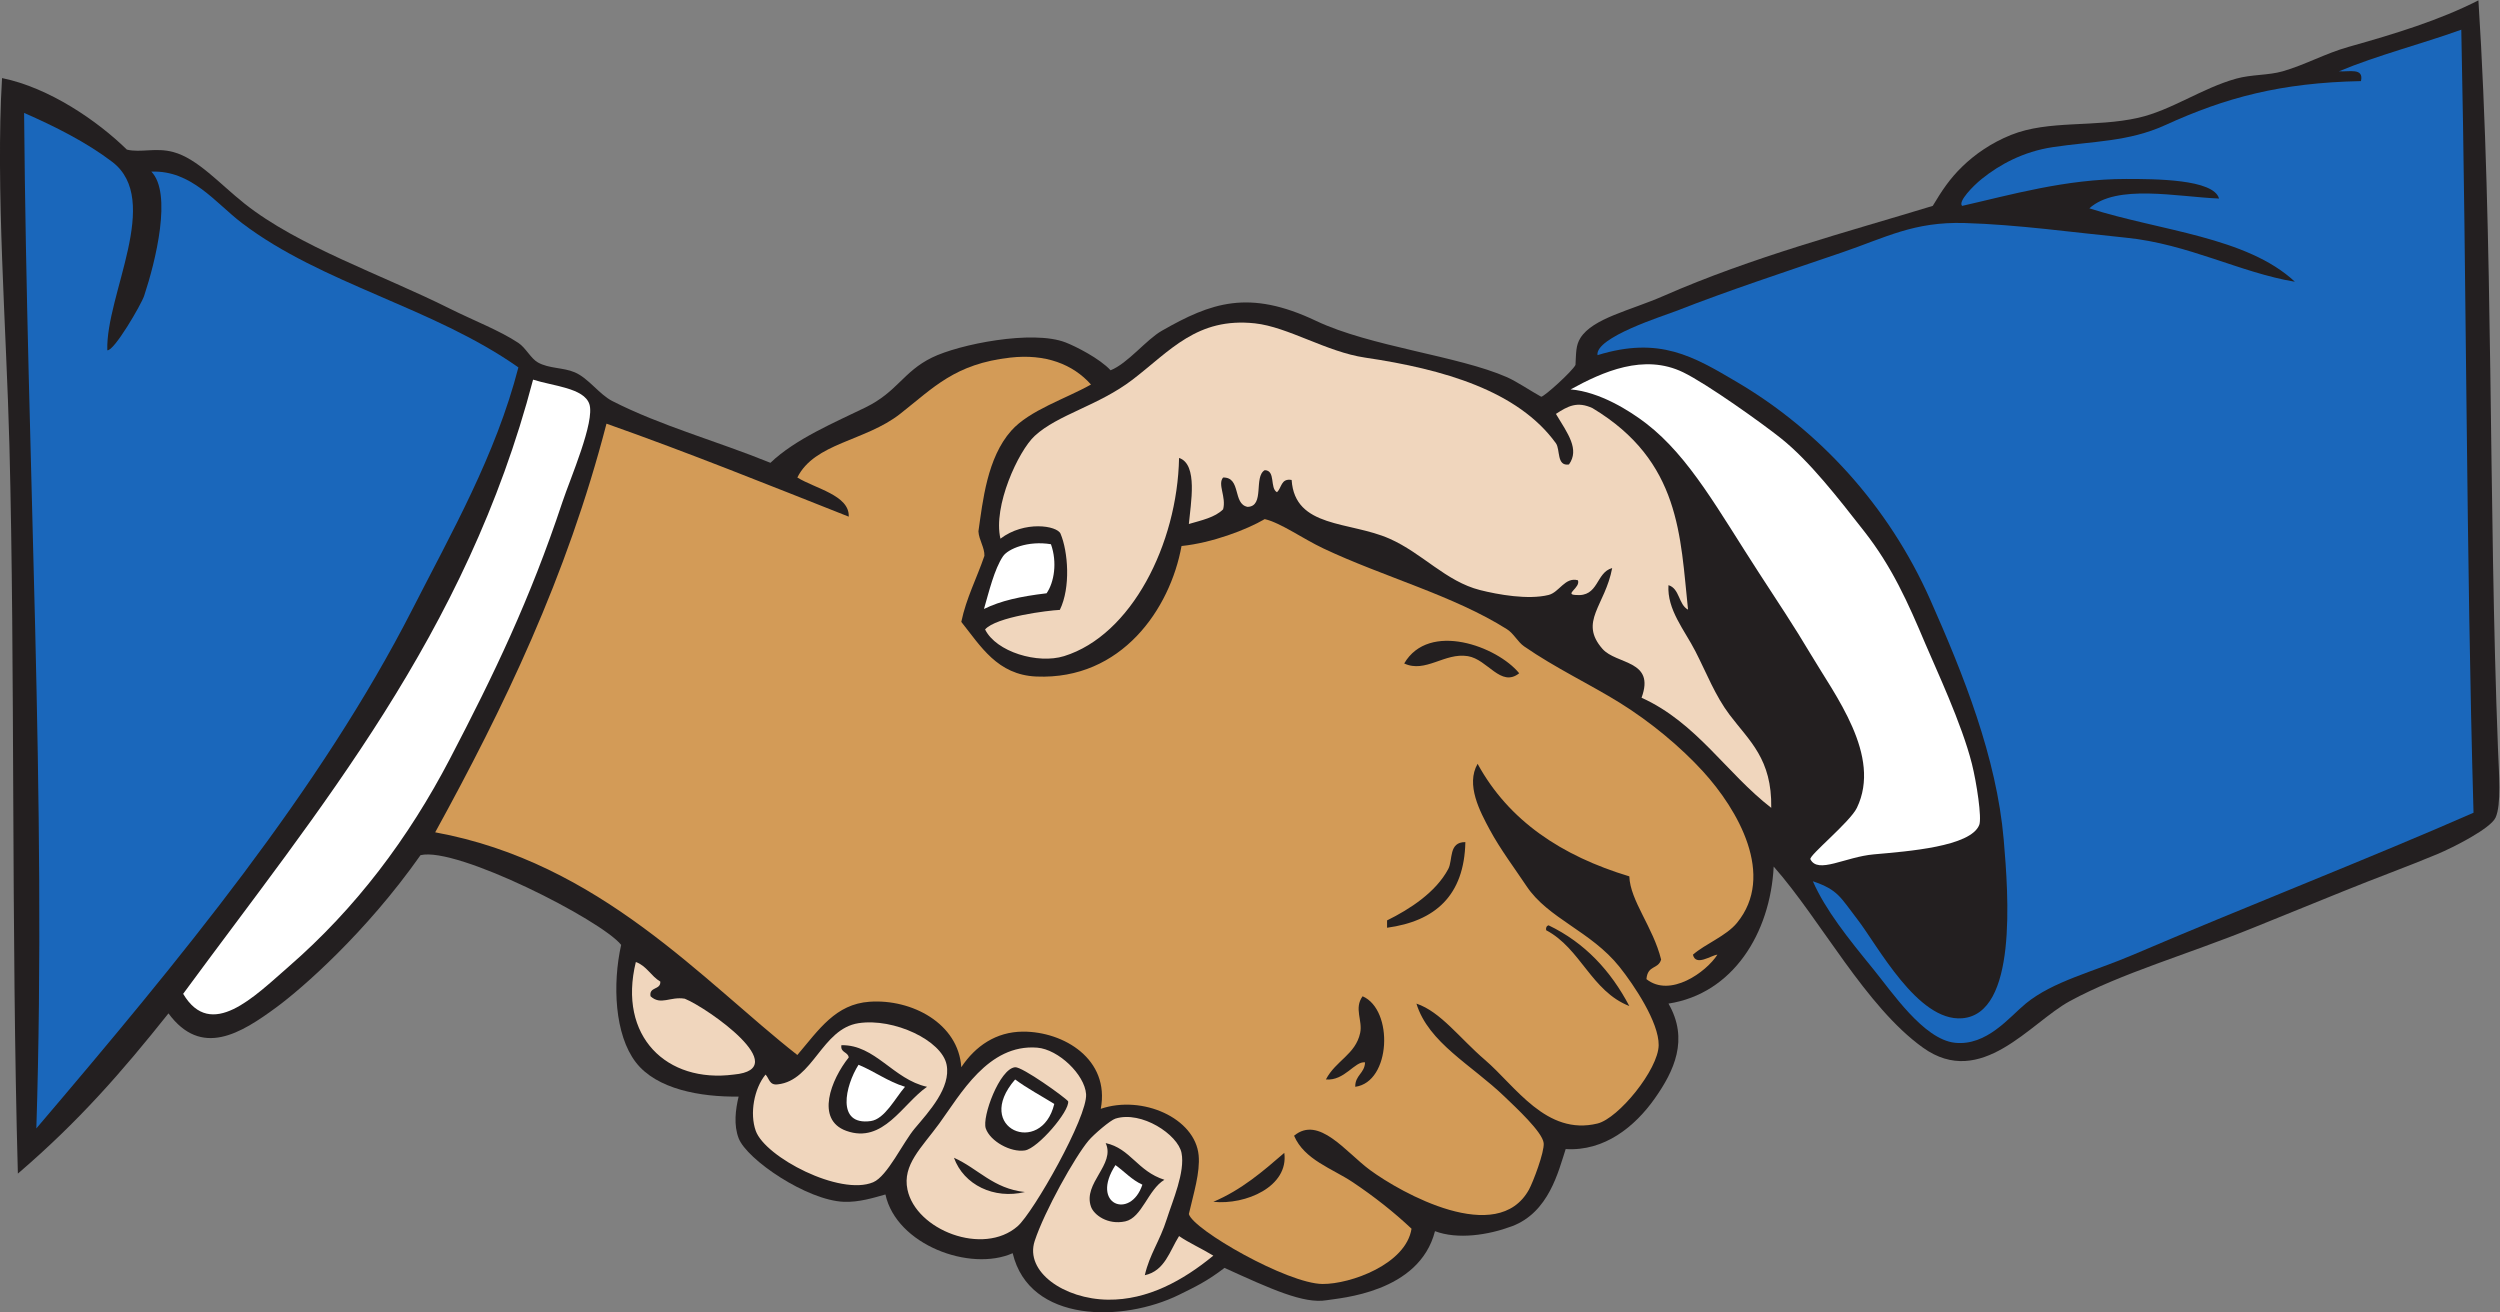
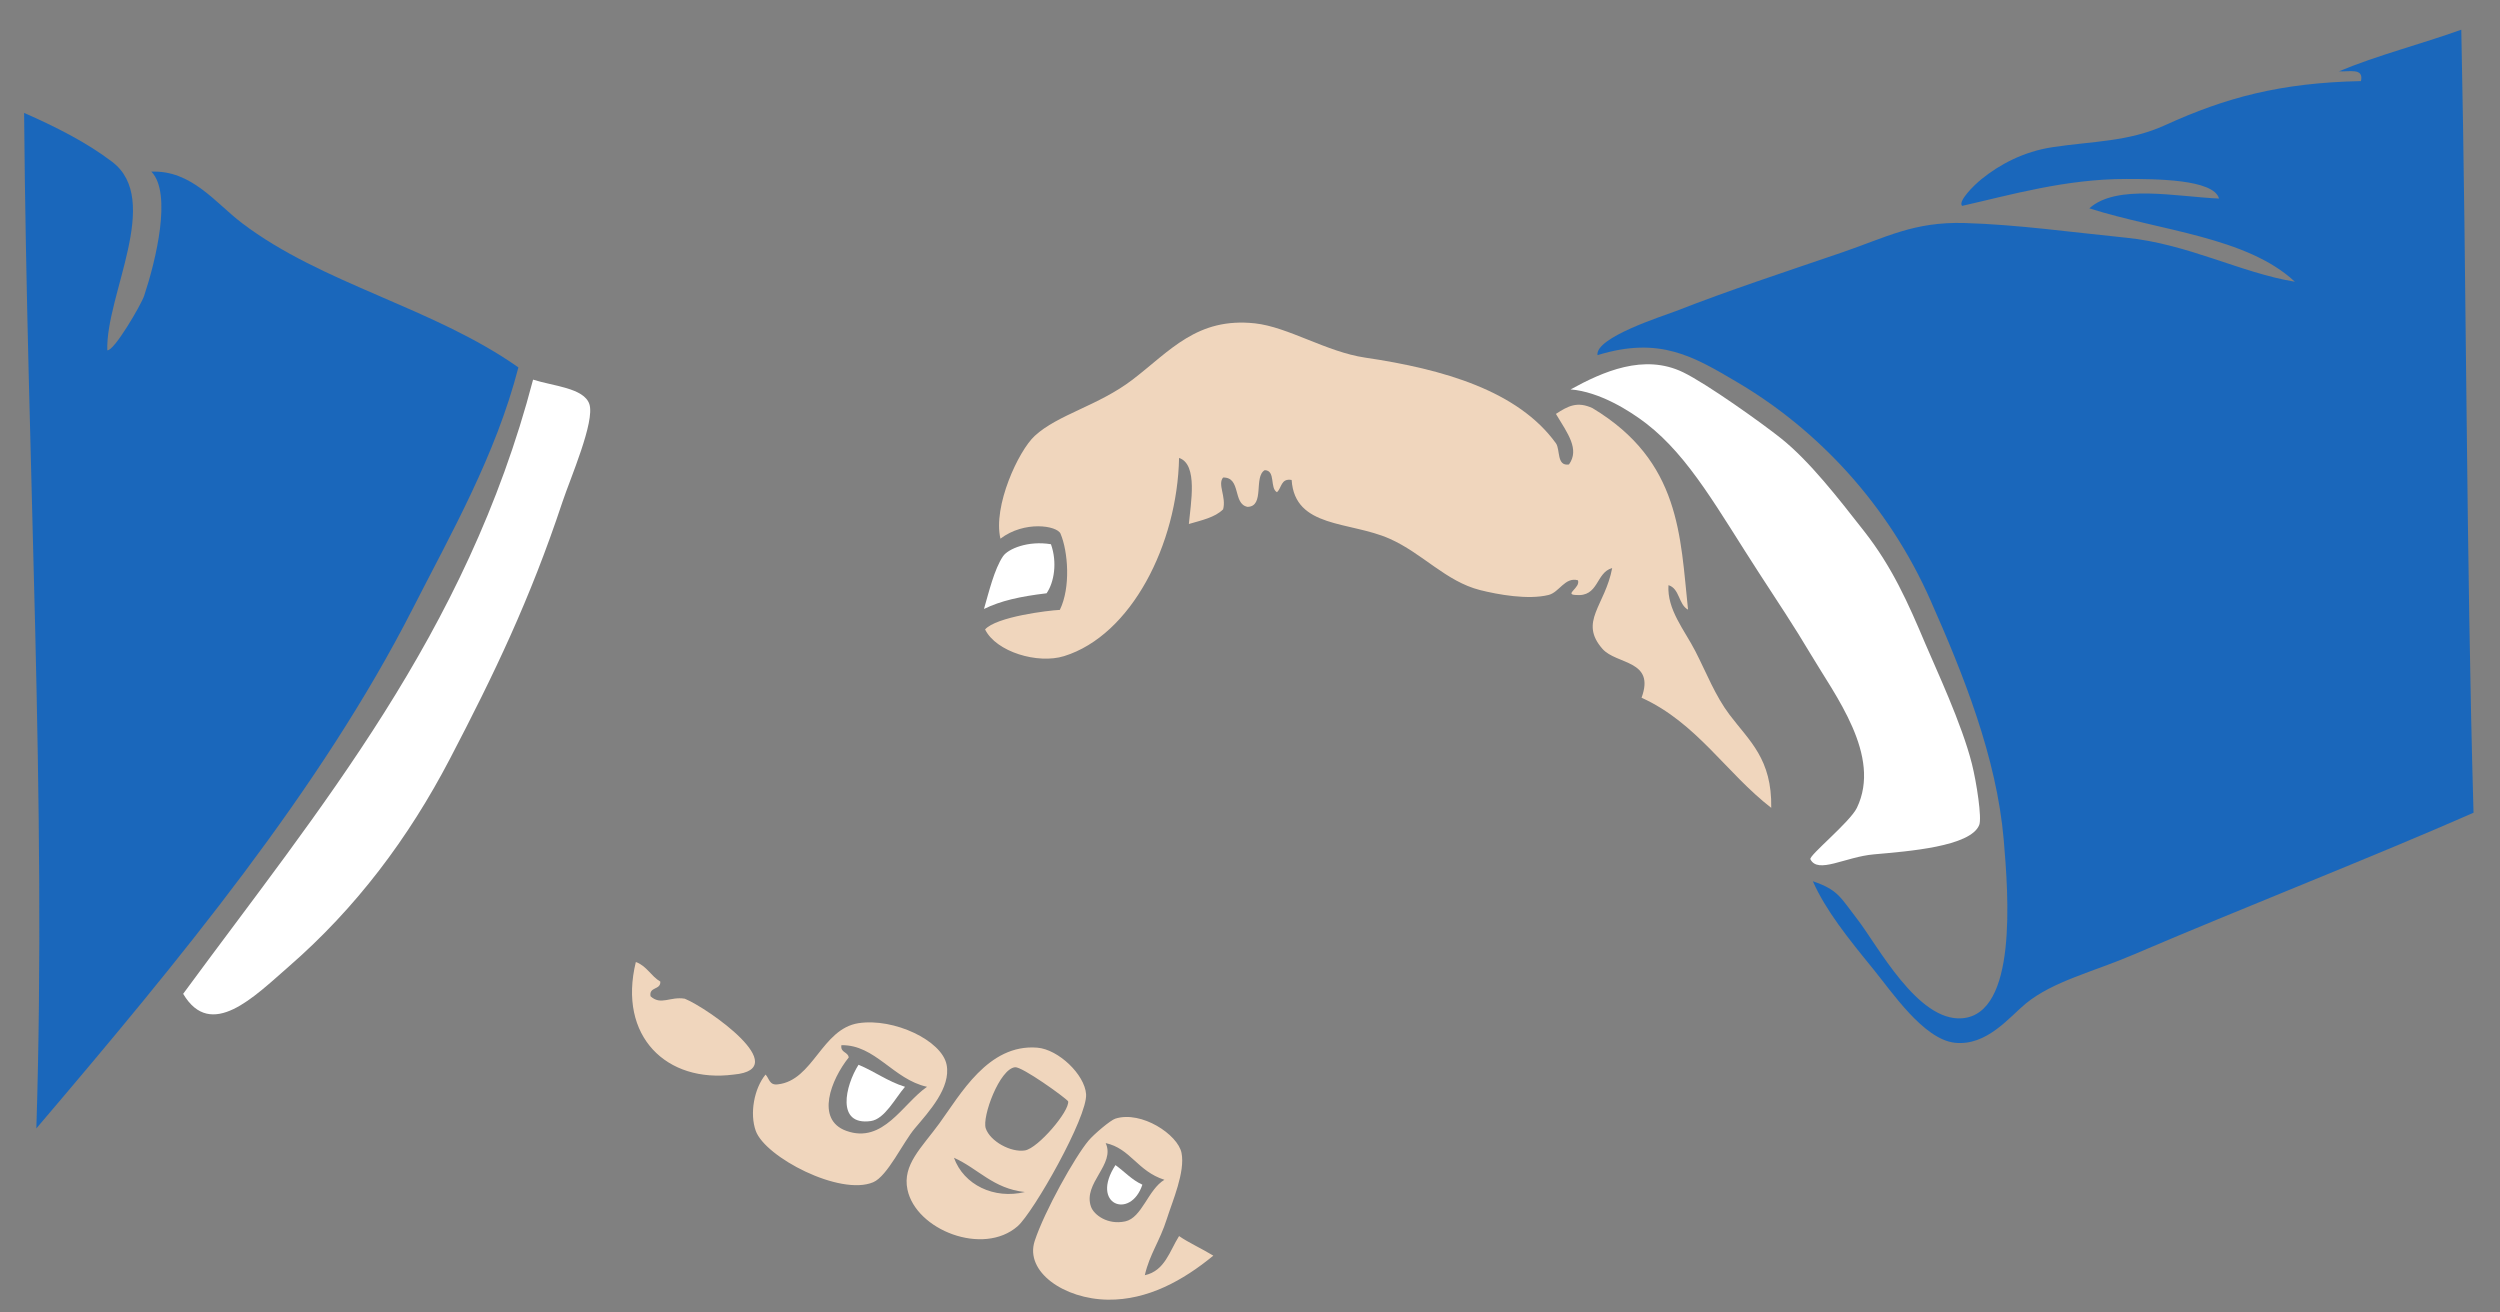
<svg xmlns="http://www.w3.org/2000/svg" viewBox="0 0 653.707 343.133" height="343.133" width="653.707" xml:space="preserve" id="svg2" version="1.1">
  <rect x="0" y="0" width="653.707" height="343.133" fill="#808080" stroke="none" />
  <defs id="defs6" />
  <g transform="matrix(1.333,0,0,-1.333,0,343.133)" id="g10">
    <g transform="scale(0.1)" id="g12">
-       <path id="path14" style="fill:#231f20;fill-opacity:1;fill-rule:evenodd;stroke:none" d="M 4.008,2420.99 C 96.598,2402.1 191.184,2337.15 248.887,2280.66 c 27.437,-6.64 56.523,4.63 91.203,-4.8 47.473,-12.93 90.258,-61.79 139.195,-100.81 105.559,-84.12 270.363,-139.91 403.199,-206.39 45.778,-22.91 97.832,-42.86 134.406,-67.2 14.6,-9.74 24.38,-30.62 38.39,-38.4 22.06,-12.24 49.31,-9.55 72.01,-19.21 27.16,-11.55 48.11,-43.3 73.8,-56.4 95.63,-48.81 203.78,-77.95 310.2,-121.19 48.61,46.78 127.82,80 186.33,108.58 62.69,30.63 73.92,70.04 130.45,97.82 53.38,26.23 197.36,54.89 262.14,29.78 19.86,-7.71 66.63,-31.31 88.34,-54.64 33.87,13.5 69.7,59.95 100.74,77.65 96.34,54.96 170.36,81.97 302.4,19.21 106.06,-50.42 279.23,-68.53 374.38,-110.4 18.99,-8.34 49.91,-29.09 67.22,-38.4 6.59,0.74 60.46,49.41 67.2,62.4 1.33,24.29 0.53,38.26 9.6,52.8 24.31,38.94 98.31,54.09 163.2,82.59 174.38,76.58 360.03,125.33 528,176.62 17.56,29.25 32.83,52.72 57.6,76.78 25.31,24.62 57.54,46.97 96,62.41 74.07,29.74 164.24,14.29 249.6,33.61 64.83,14.66 124.94,58.11 191.99,76.79 30.41,8.46 62.81,6.25 91.2,14.39 43.91,12.61 84,35.2 129.59,48.02 91.28,25.62 178.49,52.39 254.42,91.19 29.86,-466.3 19.57,-985.14 38.4,-1468.81 1.88,-48.46 6.88,-108.752 -4.8,-134.377 -9.58,-21.035 -81.16,-57.773 -115.2,-72.011 -59.24,-24.746 -120.84,-46.934 -182.4,-72.012 -57.63,-23.477 -116.08,-46.973 -177.6,-71.992 -127.47,-51.836 -259.25,-89.199 -360,-143.985 -77.55,-42.187 -173.78,-173.066 -288,-91.21 -112.74,80.781 -199.79,249.765 -292.8,355.195 -6.72,-131.25 -80.22,-249.297 -206.4,-268.809 40.49,-70.254 10.96,-132.324 -26.72,-185.84 -38.99,-55.41 -99,-104.296 -174.93,-99.492 C 3057,276.641 3038.48,195.879 2965.68,168.672 2919.14,151.27 2859.3,142.305 2814.89,159.063 2783.89,37.871 2627.5,27.91 2602.31,23.613 2557.34,15.977 2492.36,45.938 2402,87.031 c -34.5,-26.465 -58,-37.441 -89.12,-52.773 -110.08,-54.18 -293.52,-55.918 -326.4,81.601 -83.56,-37.168 -228.16,16.563 -249.59,115.196 -23.57,-6.582 -51.99,-15.567 -81.61,-14.395 -72.41,2.832 -190.33,82.754 -206.39,124.805 -9.8,25.644 -6.24,55.664 0,81.601 -74.53,-1.015 -160.9,14.278 -201.6,67.188 -41.72,54.219 -46.02,153.457 -28.81,230.41 C 1179.7,769.238 895.621,913.984 824.867,896.602 717.172,743.594 592.012,635 543.316,599.043 471.797,546.23 394.902,498.926 330.488,586.27 238.809,471.191 154.84,374.707 35.051,271.953 21.855,752.793 29.746,1262.25 18.484,1699.86 12.594,1928.96 -8.891,2205.8 4.008,2420.99 v 0" />
      <path id="path16" style="fill:#1a67bb;fill-opacity:1;fill-rule:evenodd;stroke:none" d="m 47.285,2352.66 c 61.012,-26.77 122.153,-57.49 172.805,-96 98.531,-74.95 -12.934,-261.14 -9.602,-369.61 13.012,-2.33 66.516,89.49 72.262,106.79 22.582,68.02 55.438,201.22 14.145,243.62 78.82,3.1 125.546,-61.19 177.593,-100.8 C 631.465,2017.2 849.215,1971.52 1016.89,1853.45 972.301,1680.7 885.234,1528.44 809.234,1379.51 628.457,1025.27 351.824,690.176 71.289,360.664 91.648,1006.56 52.961,1660.39 47.285,2352.66 v 0" />
      <path id="path18" style="fill:#ffffff;fill-opacity:1;fill-rule:evenodd;stroke:none" d="m 1045.69,1829.45 c 39.13,-12.71 99.78,-16.17 110.4,-47.98 11.38,-34.14 -37.54,-146.03 -52.8,-192.01 C 1039.68,1397.96 969.156,1251.52 882.488,1085.45 801.129,929.57 698.02,792.422 565.688,677.461 499.27,619.746 414.004,532.266 359.281,624.648 626.23,988.105 914.941,1329.8 1045.69,1829.45 v 0" />
-       <path id="path20" style="fill:#d39b57;fill-opacity:1;fill-rule:evenodd;stroke:none" d="m 853.684,941.465 c 134.437,244.765 258.046,500.355 336.006,801.605 161.96,-57.25 318.09,-120.32 475.19,-182.41 1.97,42.02 -66.31,55.26 -100.8,76.8 33.82,68.04 132.92,70.94 201.61,124.81 65.92,51.69 107.42,98.1 215.99,110.39 69.24,7.84 122.95,-12.97 158.41,-52.8 -49.57,-27.98 -120.56,-50.29 -156.38,-90.57 -47.44,-53.34 -55.89,-138.4 -64.42,-197.43 1.04,-16.99 12.25,-31.86 11.76,-48 -15.37,-45 -35.37,-82.22 -45.37,-129.61 37.91,-47.35 70.67,-104 147.28,-107.2 167.23,-6.99 262.53,133.03 284.73,256.02 60.08,6.19 127.4,31.83 163.2,52.79 31.56,-7.31 74.19,-38.2 115.2,-57.6 117.17,-55.44 255.61,-92.4 359.98,-158.4 13.4,-8.47 21.1,-24.93 33.62,-33.61 61.17,-42.34 129.11,-74.34 187.2,-110.39 62.18,-38.61 120.52,-87.77 163.2,-134.4 69.56,-75.991 143.21,-204.878 67.2,-297.612 -21.2,-25.84 -61.45,-40.762 -86.4,-62.383 5.3,-23.887 36.42,-0.781 48,0 -21.9,-34.238 -92.74,-85.059 -139.21,-48.008 2.39,28.145 23.01,18.731 28.8,38.398 -15.73,63.711 -60.68,115.274 -62.39,163.204 -132.74,40.078 -236.6,109.023 -297.61,220.801 -23.64,-40.98 4.66,-93.653 24.01,-129.61 20.51,-38.086 50.39,-77.91 72,-110.391 42.48,-63.847 126.4,-88.242 182.4,-158.398 28.16,-35.293 77.41,-108.574 76.79,-153.594 -0.64,-47.734 -78.82,-143.554 -119.99,-153.613 -100.5,-24.551 -160.91,73.457 -220.8,124.805 -49.75,42.636 -86.73,94.394 -134.41,110.41 23.53,-76.895 108.34,-120.313 172.8,-182.403 22.19,-21.367 74.53,-69.531 76.81,-91.211 1.81,-17.304 -21.03,-77.089 -28.8,-91.191 -61.95,-112.246 -250.75,-6.66 -311.97,38.418 -47.24,34.805 -100.26,107.617 -148.84,67.188 20.24,-47.403 75.09,-64.356 115.21,-91.211 41.37,-27.715 80.62,-58.536 115.2,-91.192 -10.92,-69.687 -119.68,-108.73 -174.42,-108.398 -68.9,0.43 -253.87,106.328 -262.38,137.187 9.31,40.528 22.35,81.621 19.2,115.215 -6.89,73.203 -110.68,118.887 -192,91.192 18.37,97.226 -72.66,151.738 -152.58,151.406 -52.93,-0.196 -93.55,-28.516 -121.03,-69.805 -5.5,85.899 -97.17,134.238 -179.96,128.438 C 1639.25,604.434 1606.78,555 1564.08,504.648 1379.16,649.668 1176.94,882.305 853.684,941.465 Z M 2519.29,312.656 c -42.04,-36.367 -84.11,-72.676 -139.2,-95.996 63.5,-6.66 148.21,30 139.2,95.996 z m 158.4,177.598 c -0.68,-21.719 -19.68,-25.117 -19.21,-47.988 70.23,9.394 75.55,150.957 14.41,177.597 -17.39,-23.828 0.51,-47.519 -4.8,-72.011 -9.18,-42.344 -47.61,-53.809 -67.2,-91.192 36.8,-3.125 56.47,36.231 76.8,33.594 z m 196.8,432.012 c -33.44,0.273 -24.13,-35.039 -33.6,-52.813 -24.37,-45.742 -75.13,-78.594 -120,-100.801 0,-4.785 0,-9.589 0,-14.394 94.34,12.871 151.36,63.047 153.6,168.008 z m 4.8,364.784 c 39.14,-6.35 64.69,-62.28 100.8,-33.59 -42.94,52.66 -176.9,102.6 -225.6,19.22 41.74,-19.55 79.3,21.79 124.8,14.37 z m 316.8,-686.386 c -36.43,69.16 -87.09,124.102 -158.4,158.399 -3.75,-1.055 -5.58,-4.024 -4.8,-9.61 68.05,-35.937 88.49,-119.512 163.2,-148.789 v 0" />
      <path id="path22" style="fill:#ffffff;fill-opacity:1;fill-rule:evenodd;stroke:none" d="m 1684.08,485.469 c 31.77,-13.047 56.99,-32.617 91.2,-43.203 -19.64,-22.793 -39.88,-63.438 -67.19,-67.207 -68.4,-9.434 -50.02,69.336 -24.01,110.41 v 0" />
      <path id="path24" style="fill:#ffffff;fill-opacity:1;fill-rule:evenodd;stroke:none" d="m 1930.18,1379.57 c 9.54,32.95 20.29,78.16 37.3,103.33 9.82,14.54 49.07,31.18 94.09,23.67 12.64,-35.66 6.32,-74.74 -8.58,-96.23 -52.54,-6.3 -89.8,-14.65 -122.81,-30.77 v 0" />
-       <path id="path26" style="fill:#ffffff;fill-opacity:1;fill-rule:evenodd;stroke:none" d="m 1991.28,456.66 c 23.95,-17.656 51.11,-32.109 76.81,-47.988 -25.03,-104.199 -160.38,-48.399 -76.81,47.988 v 0" />
      <path id="path28" style="fill:#ffffff;fill-opacity:1;fill-rule:evenodd;stroke:none" d="m 2188.09,288.672 c 17.76,-12.637 31.86,-28.945 52.8,-38.399 -22.83,-69.316 -103.42,-39.472 -52.8,38.399 v 0" />
      <path id="path30" style="fill:#ffffff;fill-opacity:1;fill-rule:evenodd;stroke:none" d="m 3080.88,1810.27 c 63.22,34.66 143.85,70.91 220.81,33.58 46.97,-22.77 155.94,-100.77 192,-129.6 56.11,-44.84 111.73,-116.66 163.2,-182.39 54.78,-69.97 85.82,-139.81 120,-220.8 20,-47.39 71.43,-156.37 91.2,-235.2 9.27,-36.95 19.85,-106.309 14.4,-120.001 -16.94,-42.5 -139.59,-51.679 -206.4,-57.597 -56.94,-5.039 -109.98,-39.082 -124.8,-9.61 -3.54,7.051 77.67,72.793 91.2,100.801 49.3,102.207 -42.77,220.527 -91.2,302.407 -30.15,50.97 -66,104.88 -100.81,158.4 -78.63,120.93 -135.85,227.18 -220.79,292.81 -32.75,25.28 -91.65,62.46 -148.81,67.2 v 0" />
      <path id="path32" style="fill:#1a67bb;fill-opacity:1;fill-rule:evenodd;stroke:none" d="m 3133.69,1877.46 c -4.91,35.02 129.73,77.05 153.6,86.39 104.84,41.06 211.66,75.94 326.4,115.22 86.12,29.47 140.46,60.44 240,57.59 103.63,-2.97 213.24,-18.48 316.79,-28.79 121.47,-12.11 224.9,-68.89 331.21,-86.41 -94.25,88.15 -264.99,99.8 -403.21,144 53.61,48.44 171.58,22.62 254.41,19.2 -10.5,38.31 -126.48,38.4 -182.4,38.41 -118.58,0 -226.71,-31.33 -321.6,-52.81 -8.62,8.4 21.57,39.26 38.4,52.8 35.02,28.18 81.48,53.65 139.19,62.39 77.98,11.84 148.66,10.26 220.79,43.22 118.25,53.97 226.29,83.2 384.02,86.38 6.15,26.97 -23.93,17.68 -43.2,19.2 75.64,31.56 161.08,53.32 239.99,81.61 10.47,-494.22 9.59,-1030.84 24,-1535.997 -194.02,-85.41 -454.4,-187.285 -667.2,-278.398 -79.41,-34.004 -157.57,-52.031 -211.19,-95.996 -31.92,-26.192 -76.44,-83.75 -139.2,-76.817 -61.25,6.797 -123.36,99.746 -159.69,144.239 -50.05,61.289 -93.67,115.742 -118.71,172.558 50,-16.972 53.99,-31.64 87.09,-74.316 40.17,-51.778 118.32,-201.367 205.71,-194.473 108.47,8.574 91.06,240.332 81.6,350.391 -13.92,161.699 -79.1,323.989 -144.01,470.409 -82.31,185.68 -219.29,333.02 -379.19,427.19 -85.53,50.38 -151.87,90.37 -273.6,52.81 v 0" />
      <path id="path34" style="fill:#f0d6bd;fill-opacity:1;fill-rule:evenodd;stroke:none" d="m 1247.28,687.051 c 21.24,-7.559 29.79,-27.793 48.01,-38.399 1,-17.011 -22.52,-9.472 -19.2,-28.789 20.29,-18.633 38.39,0.039 67.2,-4.804 44.21,-17.871 215.78,-137.969 95.99,-148.809 -131.15,-17.246 -227.81,74.531 -192,220.801 z m 715.21,830.409 c -15,63.55 35.08,171.9 67.2,201.6 45.58,42.13 124.88,59.04 192,110.39 73.76,56.46 126.38,122.64 240,110.41 64.6,-6.95 140.62,-56.08 216,-67.2 154.28,-22.76 300.06,-65.24 374.4,-168 8.83,-12.21 0.92,-45.49 25.61,-41.64 21.17,29.65 -2.06,60.3 -25.58,99.2 23.57,15.41 41.9,25.28 71.88,11.25 172.89,-104.03 171.97,-251.38 187.28,-395.21 -18.89,9.9 -16.18,41.41 -38.39,48 -3.03,-48 31.39,-87.83 52.79,-129.6 21.98,-42.83 38.84,-87.28 67.21,-124.8 38.89,-51.45 83.24,-86.57 81.6,-182.407 -88.36,68.437 -146.45,167.167 -254.4,216.017 27.48,74.51 -49.45,64.63 -76.8,95.99 -46.59,53.41 5.3,84.39 19.2,158.4 -32.69,-8.92 -25.75,-57.45 -72,-52.81 -22.42,1.11 10.34,14.29 4.78,28.81 -25.43,7 -36.38,-23.56 -57.58,-28.8 -40.31,-9.97 -99.62,0.8 -134.4,9.6 -67.11,16.97 -112.97,72.23 -177.61,100.8 -78.29,34.6 -185.8,20.26 -191.99,115.2 -21.31,3.7 -19.33,-15.87 -28.81,-24 -14.43,7.97 -2.06,42.73 -23.99,43.2 -22.17,-13.04 0.65,-71.06 -33.6,-72 -29.66,5.55 -12.16,58.25 -48.01,57.6 -11.37,-13.26 6.55,-38.05 0.01,-62.4 -15.95,-16.05 -42.5,-21.51 -67.21,-28.79 3.41,39.25 18.56,117.09 -19.2,129.59 -3.28,-168.94 -93.45,-347.8 -225.59,-388.8 -51.49,-15.99 -133.18,8.17 -154.93,52.37 22.03,24.87 123.57,37.24 146.63,38.34 21.58,44.13 16.14,114.44 1.42,149.39 -6.78,16.08 -70.99,26.1 -117.92,-9.7 z M 1501.69,466.27 c 7.23,-7.188 7.29,-21.524 23.99,-19.219 69.42,7.461 86.11,108.867 158.4,120 69.17,10.664 163.61,-33.906 172.81,-81.582 8.71,-45.117 -34.53,-91.758 -62.41,-124.805 -23.2,-27.519 -53.68,-93.769 -81.59,-105.605 -65.03,-27.559 -211.96,49.277 -230.4,100.8 -12.15,33.907 -3.35,82.813 19.2,110.411 z m 163.19,33.593 c -34.61,-43.281 -65.77,-122.031 -4.79,-144.004 72.47,-26.093 110.39,53.106 158.39,86.407 -66.1,14.433 -101.81,83.047 -168,81.582 -2.27,-15.059 12.92,-12.657 14.4,-23.985 z m 115.2,-259.199 c -10.19,48.672 27.59,81.856 62.41,129.59 41.4,56.777 95.81,156.348 192,148.809 41.75,-3.282 93.3,-52.872 96,-91.211 3.12,-44.59 -103.42,-232.188 -134.4,-259.18 -67.46,-58.848 -199.34,-7.539 -216.01,71.992 z m 230.41,-4.805 c -62.27,6.543 -91.59,46.016 -139.2,67.207 19.22,-53.222 78.51,-81.855 139.2,-67.207 z m 0,81.602 c 25.6,4.043 87.87,77.207 84.8,96.328 -6.91,8.477 -90.29,68.145 -104.01,66.875 -30.42,-2.832 -65.31,-97.383 -57.6,-120 8.59,-25.137 48.9,-47.617 76.81,-43.203 z M 2245.68,72.656 c 39.43,8.594 48.61,47.403 67.2,76.797 19.19,-13.242 43.6,-24.062 67.21,-38.398 -59.39,-48.828 -128.89,-87.246 -206.41,-86.387 -86.21,0.938 -163.84,54.766 -144,115.195 19.21,58.477 79.01,165.137 105.6,196.797 10.47,12.461 42.82,40.078 52.81,43.203 51.19,16.016 122.44,-31.406 129.6,-67.207 7.48,-37.402 -17.71,-94.531 -28.81,-129.59 C 2275.04,139.277 2255,113.75 2245.68,72.656 Z M 2140.09,207.07 c 5.59,-15.859 32.58,-36.328 67.2,-28.808 32.96,7.148 44.59,62.265 76.8,81.601 -53.19,16.992 -66.34,61.387 -115.21,71.992 19.64,-42.109 -45.15,-78.496 -28.79,-124.785 v 0" />
    </g>
  </g>
</svg>